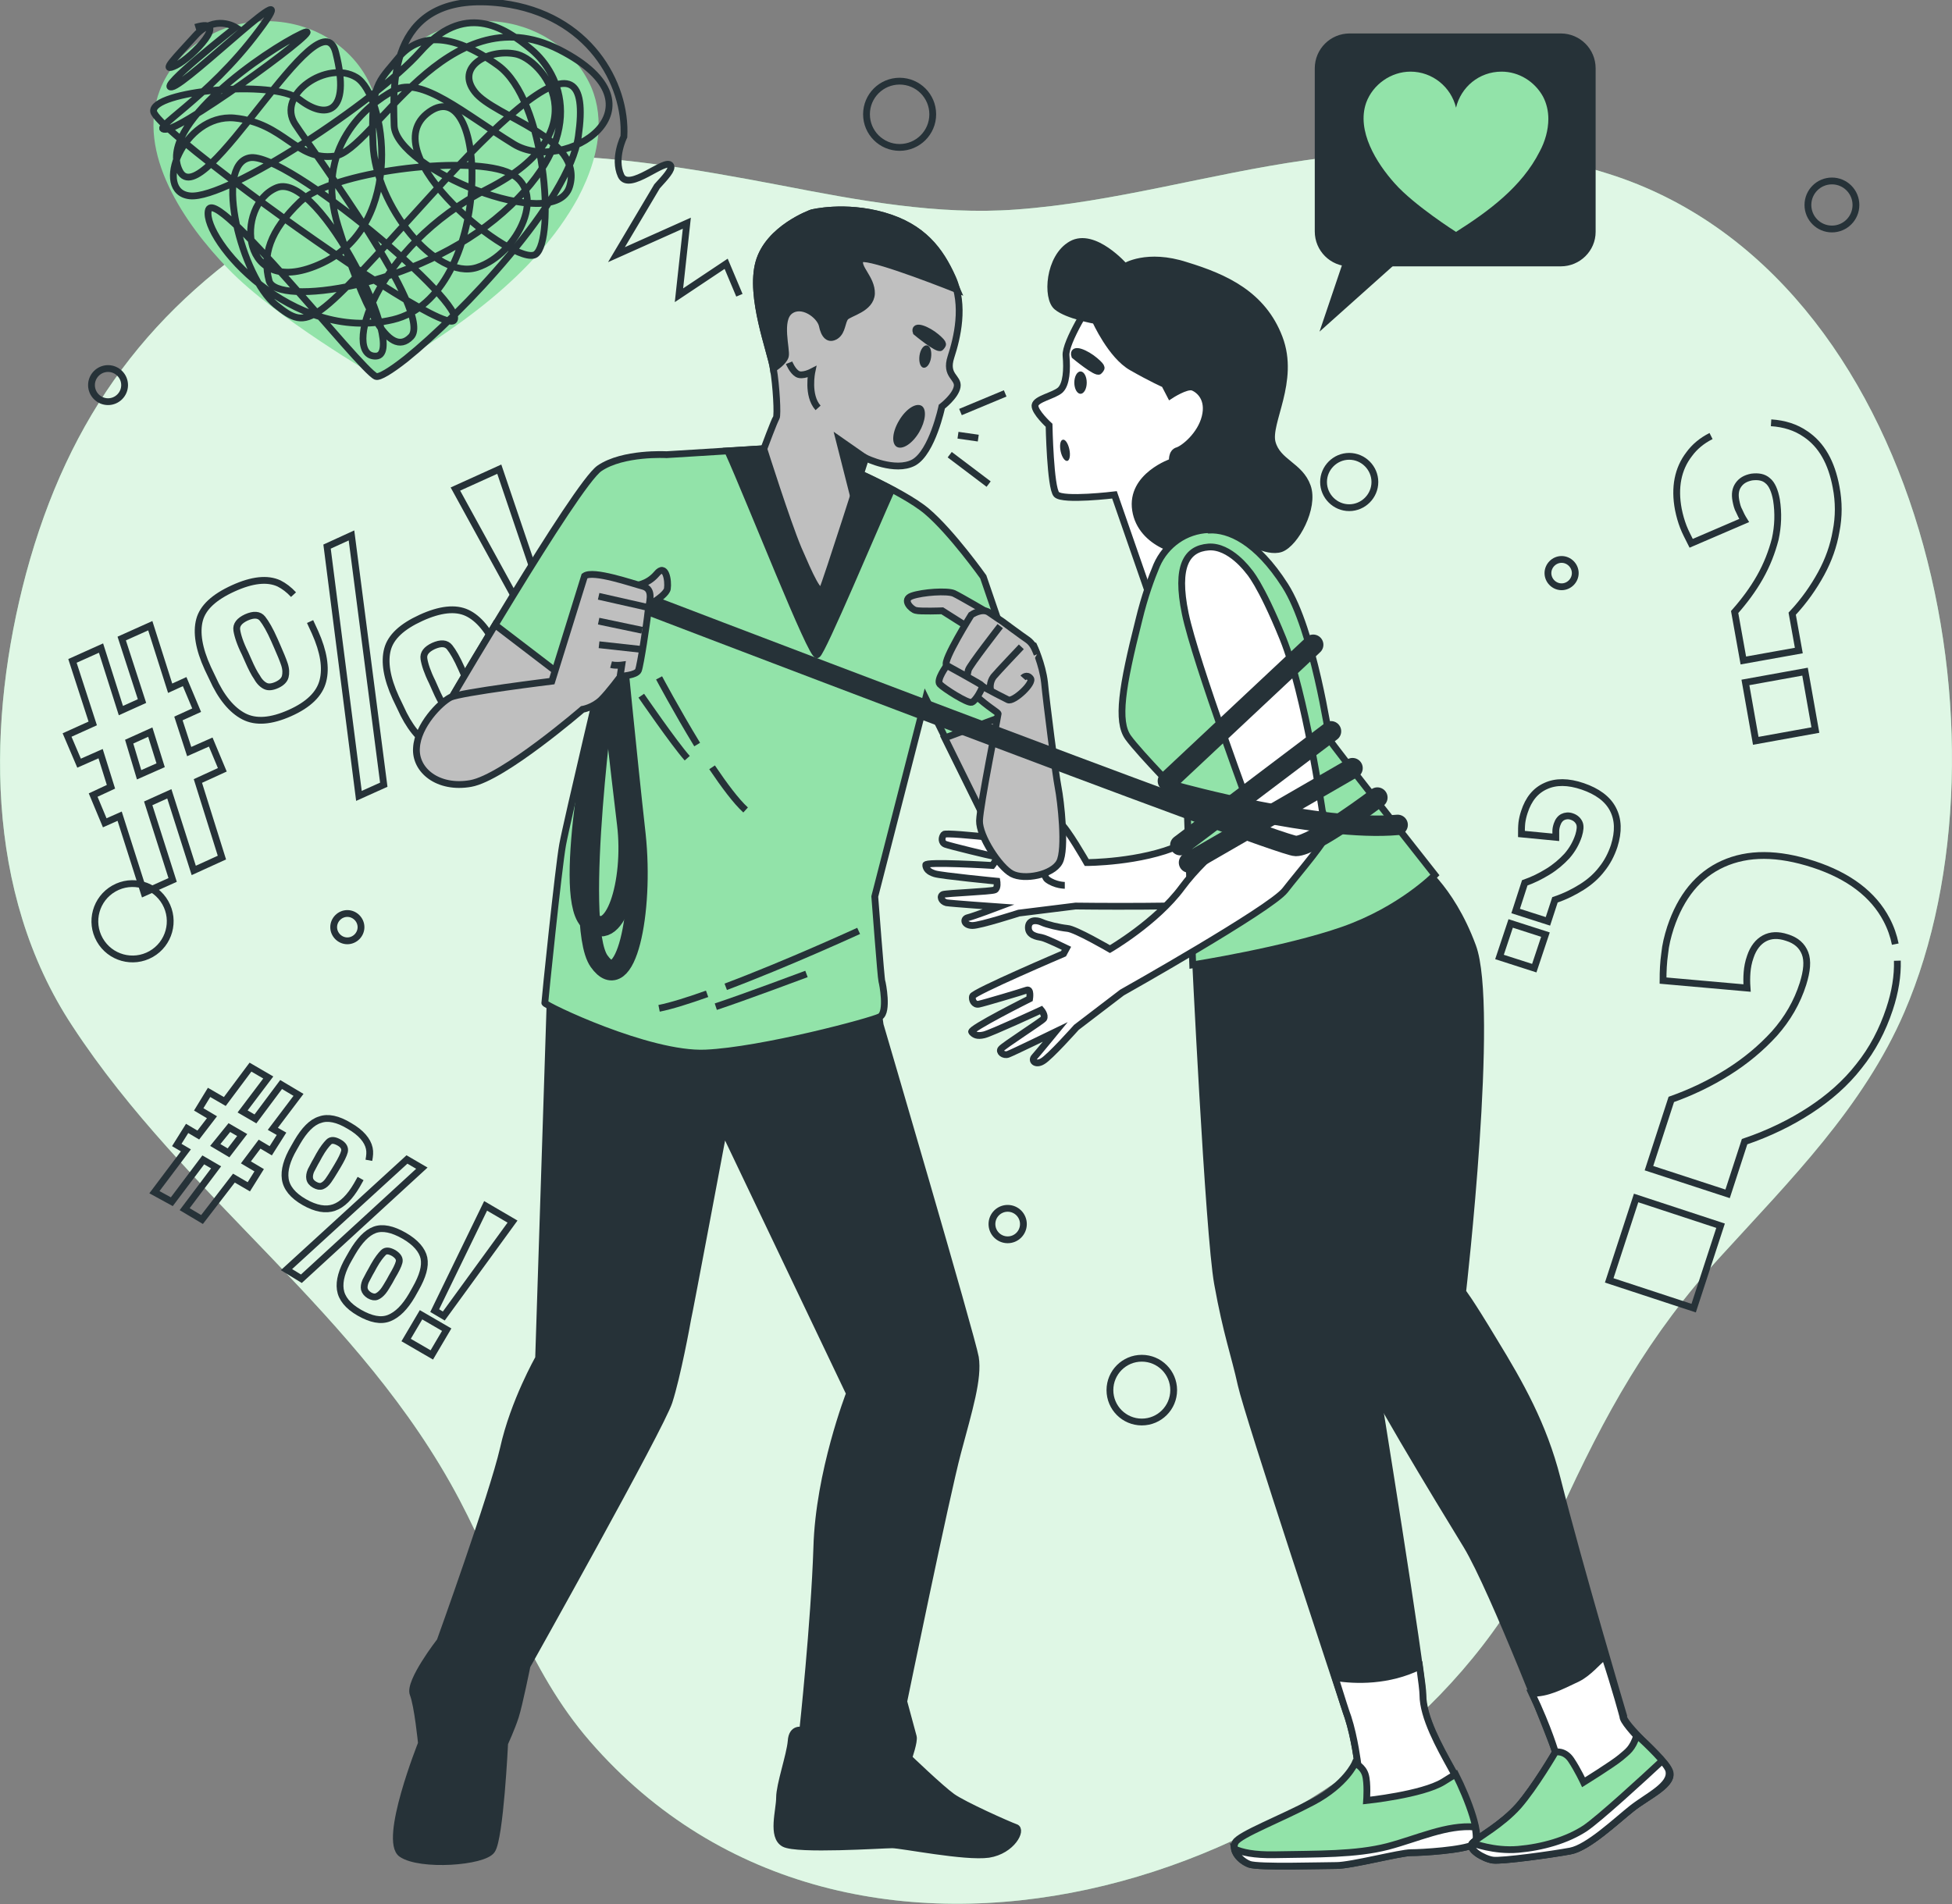
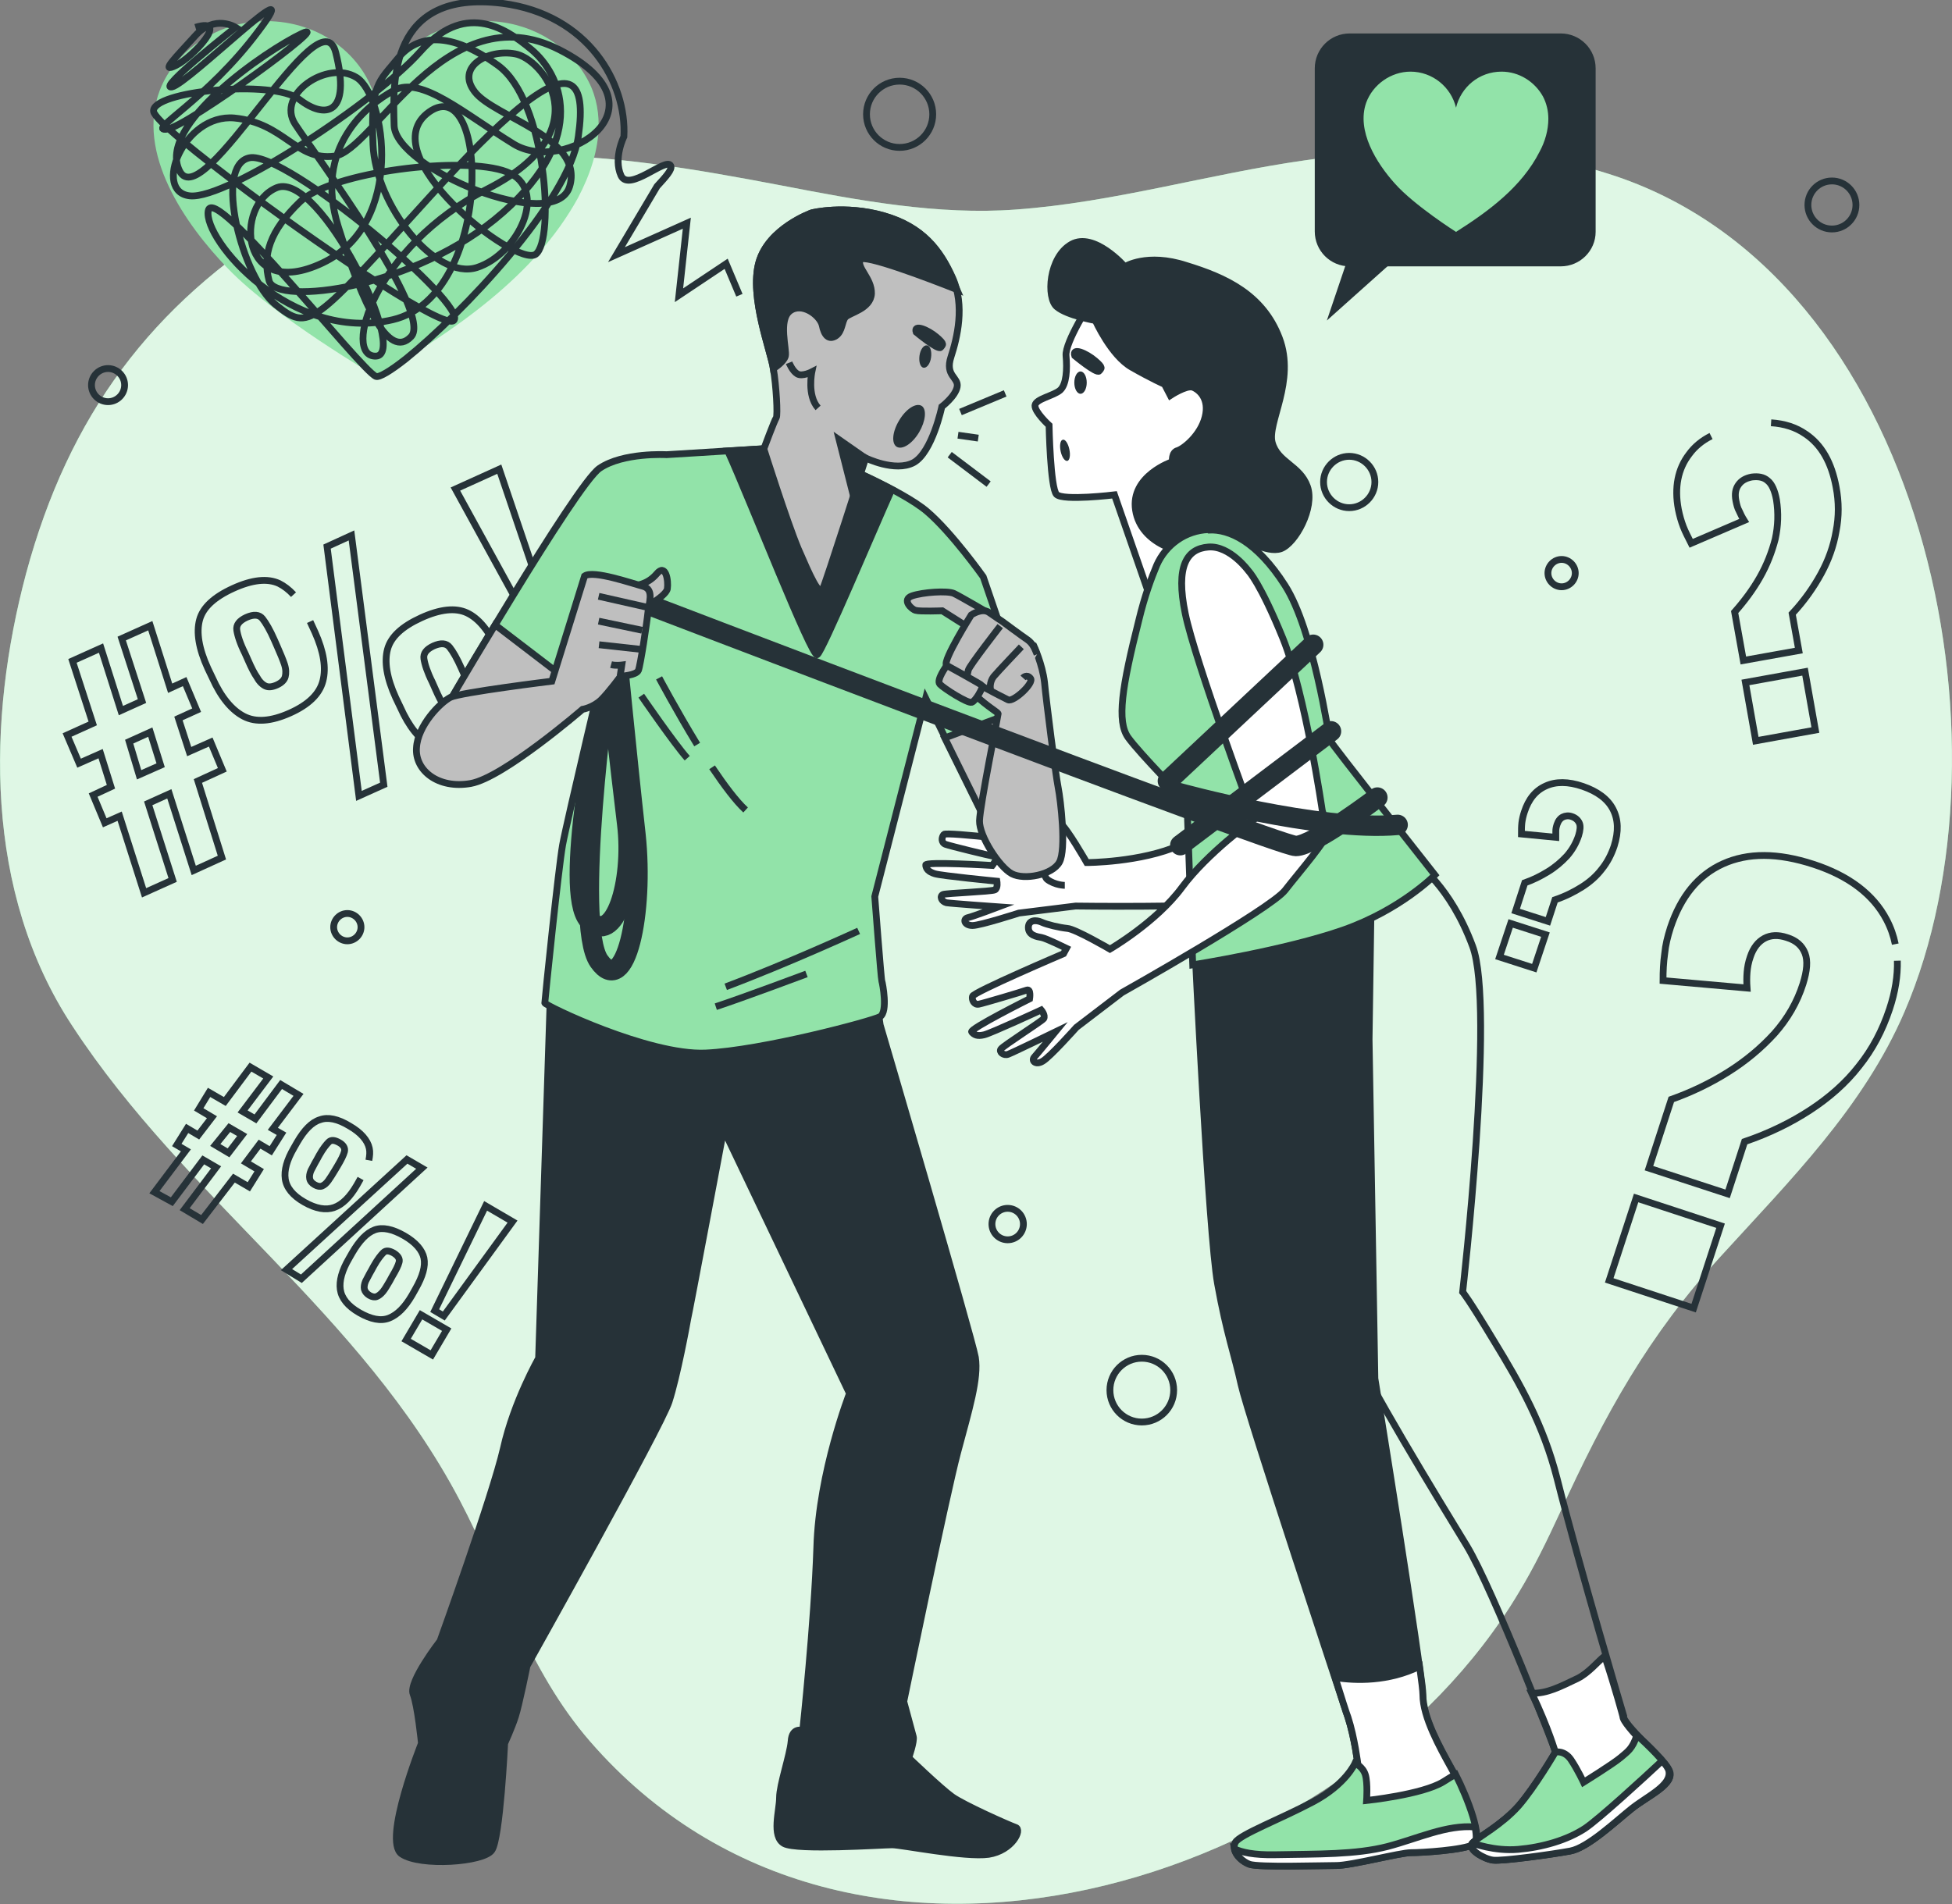
<svg xmlns="http://www.w3.org/2000/svg" width="287" height="280" viewBox="0 0 287 280" fill="none">
  <rect x="0" y="0" width="287" height="280" fill="#808080" stroke="none" />
  <g clip-path="url(#clip0_208_35)">
    <path d="M229.296 222.575C227.47 226.533 225.583 230.431 223.331 234.145C197.827 277.077 125.27 300.461 86.74 256.068C77.548 245.472 73.957 232.684 67.566 220.565C53.018 192.98 27.392 176.477 10.653 150.9C-2.373 131.17 -1.887 105.776 3.835 84.341C10.105 61.079 22.279 44.819 42.305 32.458C64.826 18.634 89.722 22.471 114.922 27.281C126.244 29.474 137.931 31.666 149.374 30.813C163.74 29.778 177.74 25.576 191.922 23.567C206.653 21.435 222.053 20.948 236.54 25.576C283.105 40.313 297.044 109.308 280 148.83C273.974 162.836 263.14 173.615 253.157 184.576C242.383 196.329 235.992 207.899 229.296 222.575Z" fill="#92E3A9" />
    <path opacity="0.7" d="M229.296 222.575C227.47 226.533 225.583 230.431 223.331 234.145C197.827 277.077 125.27 300.461 86.74 256.068C77.548 245.472 73.957 232.684 67.566 220.565C53.018 192.98 27.392 176.477 10.653 150.9C-2.373 131.17 -1.887 105.776 3.835 84.341C10.105 61.079 22.279 44.819 42.305 32.458C64.826 18.634 89.722 22.471 114.922 27.281C126.244 29.474 137.931 31.666 149.374 30.813C163.74 29.778 177.74 25.576 191.922 23.567C206.653 21.435 222.053 20.948 236.54 25.576C283.105 40.313 297.044 109.308 280 148.83C273.974 162.836 263.14 173.615 253.157 184.576C242.383 196.329 235.992 207.899 229.296 222.575Z" fill="white" />
    <path d="M260.4 62.175C262.347 62.297 264.052 62.845 265.452 63.819C267.826 65.402 269.287 68.021 269.956 71.614C270.382 73.806 270.382 75.998 269.956 78.13C269.591 80.261 268.86 82.331 267.765 84.341C266.669 86.35 265.269 88.36 263.504 90.248L264.478 95.668L256.321 97.129L255.043 90.004C256.443 88.421 257.721 86.716 258.756 84.889C259.791 83.062 260.521 81.174 261.008 79.287C261.434 77.338 261.495 75.45 261.191 73.501C260.947 72.162 260.521 71.187 259.913 70.7C259.304 70.152 258.513 70.03 257.539 70.152C256.626 70.335 256.017 70.7 255.591 71.309C255.165 71.918 255.043 72.649 255.226 73.623C255.347 74.232 255.469 74.719 255.713 75.146C255.895 75.572 256.139 76.059 256.443 76.546L248.652 79.896C248.226 79.043 247.8 78.251 247.495 77.46C247.191 76.668 246.947 75.816 246.765 74.902C246.156 71.675 246.704 68.934 248.347 66.803C249.139 65.707 250.234 64.793 251.574 64.124M258.147 108.943L256.626 100.357L265.391 98.773L266.913 107.36L258.147 108.943Z" stroke="#263238" stroke-miterlimit="10" />
    <path d="M222.843 133.971L224.182 129.83C225.399 129.404 226.495 128.856 227.59 128.186C228.686 127.516 229.599 126.724 230.39 125.872C231.182 124.958 231.73 123.984 232.095 122.888C232.338 122.096 232.399 121.487 232.217 121.061C232.034 120.635 231.669 120.269 231.121 120.087C230.634 119.904 230.147 119.965 229.782 120.148C229.417 120.33 229.112 120.696 228.93 121.244C228.808 121.609 228.747 121.914 228.747 122.218C228.747 122.523 228.747 122.827 228.747 123.132L223.695 122.644C223.695 122.096 223.695 121.548 223.756 121C223.817 120.513 223.938 119.965 224.121 119.417C224.73 117.529 225.764 116.25 227.286 115.58C228.747 114.911 230.573 114.911 232.704 115.641C234.834 116.372 236.356 117.468 237.147 118.991C237.938 120.513 237.999 122.279 237.33 124.41C236.904 125.689 236.295 126.846 235.504 127.821C234.712 128.856 233.738 129.708 232.582 130.439C231.425 131.17 230.086 131.84 228.625 132.327L227.59 135.493L222.843 133.971ZM220.469 140.731L222.112 135.798L227.225 137.442L225.582 142.375L220.469 140.731Z" stroke="#263238" stroke-miterlimit="10" />
    <path d="M278.965 141.279C279.026 143.471 278.66 145.846 277.808 148.403C276.774 151.509 275.313 154.31 273.304 156.807C271.356 159.304 268.921 161.435 266.121 163.262C263.321 165.089 260.095 166.672 256.504 167.89L254.008 175.563L242.443 171.787L245.73 161.679C248.652 160.643 251.452 159.304 254.069 157.66C256.687 156.015 258.939 154.128 260.887 151.996C262.834 149.804 264.234 147.368 265.087 144.689C265.695 142.74 265.817 141.279 265.391 140.182C264.965 139.086 264.113 138.295 262.713 137.868C261.434 137.442 260.339 137.503 259.426 137.99C258.513 138.477 257.782 139.391 257.356 140.67C257.052 141.522 256.93 142.253 256.869 142.984C256.808 143.714 256.808 144.445 256.869 145.298L244.513 144.202C244.513 142.801 244.574 141.522 244.756 140.243C244.878 138.964 245.182 137.747 245.608 136.407C247.13 131.84 249.687 128.673 253.339 127.029C256.991 125.385 261.374 125.385 266.608 127.09C271.843 128.795 275.434 131.535 277.382 135.25C277.991 136.407 278.417 137.625 278.66 138.843M236.6 188.29L240.556 176.172L252.974 180.252L249.017 192.37L236.6 188.29Z" stroke="#263238" stroke-miterlimit="10" />
-     <path d="M22.216 140.302C24.878 138.794 25.814 135.413 24.307 132.75C22.8 130.087 19.42 129.15 16.758 130.658C14.096 132.166 13.159 135.547 14.667 138.21C16.174 140.874 19.554 141.81 22.216 140.302Z" stroke="#263238" stroke-miterlimit="10" />
    <path d="M53.078 136.346C53.078 137.442 52.165 138.356 51.069 138.356C49.974 138.356 49.06 137.442 49.06 136.346C49.06 135.25 49.974 134.336 51.069 134.336C52.165 134.336 53.078 135.25 53.078 136.346Z" stroke="#263238" stroke-miterlimit="10" />
    <path d="M18.321 56.633C18.321 57.973 17.225 59.069 15.886 59.069C14.547 59.069 13.451 57.973 13.451 56.633C13.451 55.293 14.547 54.197 15.886 54.197C17.225 54.197 18.321 55.293 18.321 56.633Z" stroke="#263238" stroke-miterlimit="10" />
    <path d="M231.609 84.28C231.609 85.376 230.696 86.29 229.601 86.29C228.505 86.29 227.592 85.376 227.592 84.28C227.592 83.184 228.505 82.27 229.601 82.27C230.696 82.27 231.609 83.184 231.609 84.28Z" stroke="#263238" stroke-miterlimit="10" />
    <path d="M167.878 209.117C170.467 209.117 172.565 207.017 172.565 204.428C172.565 201.838 170.467 199.739 167.878 199.739C165.29 199.739 163.191 201.838 163.191 204.428C163.191 207.017 165.29 209.117 167.878 209.117Z" stroke="#263238" stroke-miterlimit="10" />
    <path d="M150.47 180.008C150.47 181.287 149.435 182.322 148.157 182.322C146.879 182.322 145.844 181.287 145.844 180.008C145.844 178.73 146.879 177.694 148.157 177.694C149.435 177.694 150.47 178.73 150.47 180.008Z" stroke="#263238" stroke-miterlimit="10" />
    <path d="M202.147 70.883C202.147 72.953 200.443 74.659 198.374 74.659C196.304 74.659 194.6 72.953 194.6 70.883C194.6 68.812 196.304 67.107 198.374 67.107C200.443 67.107 202.147 68.812 202.147 70.883Z" stroke="#263238" stroke-miterlimit="10" />
    <path d="M269.347 33.675C271.297 33.675 272.877 32.094 272.877 30.143C272.877 28.193 271.297 26.611 269.347 26.611C267.397 26.611 265.816 28.193 265.816 30.143C265.816 32.094 267.397 33.675 269.347 33.675Z" stroke="#263238" stroke-miterlimit="10" />
    <path d="M132.27 21.679C134.959 21.679 137.14 19.498 137.14 16.807C137.14 14.117 134.959 11.935 132.27 11.935C129.581 11.935 127.4 14.117 127.4 16.807C127.4 19.498 129.581 21.679 132.27 21.679Z" stroke="#263238" stroke-miterlimit="10" />
    <path d="M21.183 131.292L17.592 120.026L15.4 121L13.696 116.92L16.314 115.702L14.792 110.831L11.627 112.231L9.861 108.09L13.635 106.385L10.653 97.19L14.853 95.302L17.774 104.497L20.879 103.097L17.896 93.901L22.096 92.014L25.018 101.209L27.148 100.235L28.913 104.436L26.235 105.654L27.818 110.526L30.983 109.125L32.687 113.205L29.096 114.85L32.627 126.115L28.487 128.003L24.896 116.737L21.792 118.138L25.383 129.404L21.183 131.292ZM20.453 113.936L23.618 112.536L22.096 107.664L18.992 109.065L20.453 113.936Z" stroke="#263238" stroke-miterlimit="10" />
    <path d="M45.591 91.405L46.321 92.988C47.6 95.85 47.965 98.225 47.478 100.113C46.991 102.061 45.347 103.645 42.608 104.863C39.869 106.081 37.617 106.263 35.852 105.35C34.087 104.436 32.504 102.549 31.226 99.686L30.556 98.286C29.217 95.363 28.852 92.988 29.339 91.161C29.826 89.334 31.469 87.812 34.269 86.533C37.069 85.254 39.321 85.011 41.026 85.802C41.756 86.168 42.487 86.716 43.156 87.446M40.721 100.722C41.391 100.417 41.817 99.991 41.939 99.504C42.06 99.017 42.06 98.408 41.817 97.677C41.574 96.946 41.208 96.094 40.782 95.119L40.356 94.145C39.687 92.623 39.078 91.587 38.591 90.978C38.104 90.369 37.313 90.308 36.217 90.796C35.182 91.283 34.695 91.892 34.817 92.683C34.939 93.475 35.304 94.632 36.034 96.094L36.521 97.19C36.947 98.164 37.373 99.017 37.8 99.626C38.165 100.295 38.652 100.722 39.078 100.904C39.504 101.087 40.052 101.026 40.721 100.722ZM52.773 117.042L48.087 80.382L51.678 78.738L56.426 115.398L52.773 117.042ZM70.182 109.186C67.443 110.404 65.191 110.587 63.426 109.673C61.66 108.76 60.139 106.872 58.861 104.01L58.191 102.61C56.852 99.686 56.487 97.312 56.974 95.485C57.461 93.658 59.104 92.135 61.904 90.857C64.704 89.578 66.956 89.334 68.66 90.126C70.365 90.918 71.887 92.744 73.226 95.667L73.956 97.19C75.234 100.052 75.66 102.427 75.174 104.376C74.565 106.324 72.921 107.907 70.182 109.186ZM68.295 105.045C68.965 104.741 69.391 104.315 69.513 103.827C69.634 103.34 69.634 102.731 69.391 102.001C69.147 101.27 68.843 100.417 68.356 99.443L67.869 98.347C67.2 96.824 66.591 95.789 66.104 95.18C65.617 94.571 64.826 94.51 63.73 94.998C62.695 95.485 62.208 96.094 62.33 96.885C62.452 97.677 62.817 98.834 63.547 100.295L64.034 101.392C64.46 102.366 64.887 103.218 65.313 103.827C65.678 104.497 66.165 104.924 66.591 105.106C67.078 105.411 67.626 105.35 68.295 105.045Z" stroke="#263238" stroke-miterlimit="10" />
    <path d="M81.383 104.071L78.644 98.043L84.731 95.241L87.47 101.27L81.383 104.071ZM79.618 94.998L66.957 71.918L73.409 68.995L81.87 93.963L79.618 94.998Z" stroke="#263238" stroke-miterlimit="10" />
    <path d="M22.705 175.32L27.331 169.169L25.992 168.378L27.514 165.942L29.157 166.916L31.166 164.298L29.218 163.141L30.74 160.644L33.053 161.984L36.827 156.929L39.444 158.452L35.67 163.445L37.557 164.541L41.331 159.487L43.888 161.009L40.114 166.003L41.392 166.733L39.809 169.23L38.166 168.256L36.157 170.935L38.105 172.092L36.583 174.528L34.392 173.249L29.705 179.339L27.149 177.817L31.775 171.666L29.888 170.57L25.262 176.72L22.705 175.32ZM31.653 168.378L33.601 169.535L35.609 166.916L33.722 165.82L31.653 168.378Z" stroke="#263238" stroke-miterlimit="10" />
    <path d="M53.018 173.31L52.47 174.285C51.435 176.051 50.34 177.147 49.122 177.573C47.905 177.999 46.444 177.756 44.739 176.781C43.035 175.807 42.122 174.65 41.94 173.371C41.757 172.092 42.183 170.57 43.218 168.804L43.705 167.951C44.739 166.185 45.835 165.028 47.053 164.663C48.209 164.237 49.67 164.541 51.374 165.576C53.079 166.551 54.053 167.708 54.296 168.865C54.418 169.413 54.357 169.961 54.235 170.631M46.261 174.224C46.687 174.467 47.053 174.528 47.357 174.406C47.661 174.285 47.966 174.041 48.27 173.615C48.574 173.189 48.879 172.701 49.244 172.092L49.609 171.483C50.157 170.57 50.522 169.839 50.644 169.352C50.766 168.865 50.522 168.378 49.853 168.012C49.183 167.647 48.696 167.586 48.331 167.951C47.966 168.317 47.479 168.926 46.931 169.9L46.566 170.57C46.2 171.179 45.957 171.727 45.713 172.153C45.531 172.58 45.47 173.006 45.531 173.31C45.592 173.676 45.835 173.98 46.261 174.224ZM42.122 186.707L59.835 170.509L62.026 171.788L44.313 188.047L42.122 186.707ZM52.835 193.041C51.131 192.066 50.218 190.909 50.035 189.63C49.853 188.352 50.279 186.829 51.313 185.063L51.8 184.211C52.835 182.445 53.931 181.288 55.087 180.861C56.244 180.435 57.705 180.74 59.409 181.714C61.113 182.688 62.087 183.845 62.331 185.002C62.574 186.22 62.148 187.682 61.113 189.509L60.566 190.483C59.531 192.249 58.435 193.345 57.218 193.832C56 194.319 54.539 194.015 52.835 193.041ZM54.296 190.483C54.722 190.727 55.087 190.787 55.392 190.666C55.696 190.544 56 190.3 56.305 189.935C56.609 189.57 56.913 189.021 57.279 188.413L57.644 187.743C58.192 186.829 58.557 186.098 58.679 185.611C58.8 185.124 58.557 184.698 57.887 184.272C57.218 183.906 56.731 183.845 56.366 184.211C56 184.576 55.513 185.185 54.966 186.159L54.6 186.829C54.235 187.438 53.992 187.986 53.748 188.413C53.566 188.839 53.505 189.265 53.566 189.57C53.687 189.996 53.931 190.239 54.296 190.483Z" stroke="#263238" stroke-miterlimit="10" />
    <path d="M59.713 197.06L61.904 193.345L65.678 195.538L63.487 199.252L59.713 197.06ZM63.913 192.736L71.4 177.33L75.356 179.644L65.252 193.528L63.913 192.736Z" stroke="#263238" stroke-miterlimit="10" />
    <path d="M183.4 121.549C180.479 122.036 176.644 122.949 173.479 124.289C167.696 126.847 159.783 126.847 159.783 126.847C159.783 126.847 156.861 121.731 155.887 121.061C154.974 120.392 153.635 119.113 153.087 118.382C152.539 117.651 151.565 117.103 151.018 118.078C150.47 119.052 151.444 119.904 151.931 120.331C152.479 120.757 154.305 123.558 154.305 123.558L153.513 124.045C153.513 124.045 139.148 122.279 138.783 122.706C138.418 123.132 138.357 123.924 139.026 124.167C139.696 124.411 145.418 125.811 146.148 125.933C146.879 126.055 145.905 127.273 145.905 127.273C145.905 127.273 135.983 126.664 136.105 127.212C136.165 127.76 136.47 128.186 137.444 128.491C138.418 128.795 146.574 129.587 146.574 129.587C146.574 129.587 146.757 130.622 146.27 130.866C145.722 131.109 139.148 131.353 138.661 131.536C138.113 131.779 138.418 132.571 139.148 132.754C139.879 132.875 146.818 133.362 146.818 133.362C146.818 133.362 143.105 134.763 142.313 134.946C141.522 135.128 141.765 136.103 142.983 136.103C144.139 136.103 149.8 134.276 149.8 134.276L158.139 133.241C158.139 133.241 175.913 133.484 183.461 132.754V121.549H183.4Z" fill="white" stroke="#263238" stroke-miterlimit="10" />
    <path d="M153.574 124.045C153.574 124.045 152.904 128.491 154 129.343C155.156 130.196 156.556 130.196 156.556 130.196" stroke="#263238" stroke-miterlimit="10" />
    <path d="M81.139 139.331L79.191 199.739C79.191 199.739 75.539 206.134 74.017 213.015C72.434 219.896 64.704 241.331 64.704 241.331C64.704 241.331 60.017 247.36 60.747 249.126C61.417 250.831 61.965 256.373 61.965 256.373C61.965 256.373 56.243 270.683 59.043 272.632C61.782 274.52 71.156 273.85 72.313 272.084C73.53 270.379 74.2 256.373 74.2 256.373C74.2 256.373 75.234 254.12 75.782 252.415C76.33 250.709 77.487 244.985 77.487 244.985C77.487 244.985 97.147 209.909 98.365 206.134C99.582 202.358 100.982 194.746 101.104 194.015C101.287 193.345 106.4 166.125 106.4 166.125L124.904 204.916C124.904 204.916 120.4 216.486 120.095 227.569C119.73 238.652 118.026 254.485 118.026 254.485C118.026 254.485 116.443 253.937 116.321 256.068C116.139 258.139 114.617 262.462 114.617 264.35C114.617 266.238 113.4 270.074 115.286 271.11C117.173 272.145 129.773 271.292 131.173 271.292C132.573 271.292 141.887 273.18 145.356 272.693C148.826 272.145 150.347 269.039 149.313 268.735C148.278 268.369 141.704 265.446 140 264.228C138.295 263.01 133.608 258.504 133.608 258.504C133.608 258.504 134.46 256.068 134.278 255.398C134.095 254.729 132.878 250.222 132.878 250.222C132.878 250.222 139.087 220.018 140.791 213.624C142.495 207.23 143.895 202.723 143.408 199.618C142.86 196.512 129.408 150.718 129.408 150.718L128.008 140.853L82.234 135.494L81.139 139.331Z" fill="#263238" stroke="#263238" stroke-miterlimit="10" />
    <path d="M113.765 65.89L98 66.864C98 66.864 91.609 66.499 88.139 68.874C84.669 71.249 65.252 104.62 65.252 104.62L76.756 108.152L89.356 95.485C89.356 95.485 83.33 120.879 82.722 124.228C82.113 127.577 80.104 147.125 80.104 147.49C80.104 147.856 95.382 155.224 103.722 154.859C112 154.493 128.191 150.17 129.408 149.5C130.565 148.769 129.774 144.628 129.652 144.263C129.53 143.897 128.617 131.84 128.617 131.84L136.104 102.671L145.843 122.462L155.704 117.347L144.565 84.828C144.565 84.828 139.939 78.312 136.287 75.207C132.635 72.101 122.652 67.96 122.652 67.96L113.765 65.89Z" fill="#92E3A9" stroke="#263238" stroke-miterlimit="10" />
-     <path d="M103.965 146.15C101.226 147.125 98.73 147.916 96.904 148.282" stroke="#263238" stroke-miterlimit="10" />
    <path d="M126.244 136.895C126.244 136.895 115.775 141.705 106.705 145.115" stroke="#263238" stroke-miterlimit="10" />
    <path d="M118.575 143.228C118.575 143.228 109.14 146.76 105.244 148.038" stroke="#263238" stroke-miterlimit="10" />
    <path d="M104.695 112.84C106.461 115.459 108.226 117.834 109.626 119.113" stroke="#263238" stroke-miterlimit="10" />
    <path d="M96.904 99.687C96.904 99.687 99.461 104.498 102.504 109.491" stroke="#263238" stroke-miterlimit="10" />
    <path d="M94.287 102.306C94.287 102.306 99.096 109.309 101.044 111.501" stroke="#263238" stroke-miterlimit="10" />
    <path d="M122.469 67.899L113.825 65.89L107.008 66.316C110.356 73.745 119.364 96.764 120.156 96.277C120.947 95.79 128.434 77.947 131.112 71.979C126.973 69.787 122.469 67.899 122.469 67.899Z" fill="#263238" stroke="#263238" stroke-miterlimit="10" />
    <path d="M76.756 108.09L84.182 100.6L72.8 91.892C68.6 98.773 65.252 104.558 65.252 104.558L76.756 108.09Z" fill="#BFBFBF" stroke="#263238" stroke-miterlimit="10" />
    <path d="M138.904 108.517L145.722 122.34L155.522 117.225L151.017 104.011L138.904 108.517Z" fill="#BFBFBF" stroke="#263238" stroke-miterlimit="10" />
    <path d="M151.992 94.937C151.992 94.937 153.27 97.678 153.574 100.357C153.818 103.037 155.218 113.998 155.583 115.825C155.948 117.652 156.8 124.898 155.766 126.786C154.731 128.674 150.592 129.465 148.766 128.491C146.939 127.517 143.957 122.95 144.018 120.696C144.079 118.443 146.757 105.229 146.757 104.985C146.757 104.742 145.296 104.011 143.409 102.245C141.522 100.418 140.67 97.921 140.67 97.921L144.566 92.136L151.992 94.937Z" fill="#BFBFBF" stroke="#263238" stroke-miterlimit="10" />
    <path d="M145.417 90.188C145.417 90.188 141.157 87.691 140.244 87.264C139.27 86.838 135.678 87.082 134.096 87.63C132.513 88.178 134.035 89.639 134.644 89.761C135.252 89.944 138.539 89.822 138.539 89.822L142.191 92.136L145.357 91.101L145.417 90.188Z" fill="#BFBFBF" stroke="#263238" stroke-miterlimit="10" />
    <path d="M150.41 99.687C150.41 99.687 150.958 99.078 151.505 99.748C152.114 100.418 149.01 103.28 148.218 102.915C147.427 102.549 139.697 98.53 139.149 97.799C138.601 97.13 142.801 90.431 142.801 90.431C142.801 90.431 144.384 89.335 145.418 90.066C146.453 90.796 147.305 91.344 147.305 91.344C147.305 91.344 150.349 93.598 151.079 94.085C151.871 94.633 152.175 95.485 152.479 96.216" fill="#BFBFBF" />
    <path d="M150.41 99.687C150.41 99.687 150.958 99.078 151.505 99.748C152.114 100.418 149.01 103.28 148.218 102.915C147.427 102.549 139.697 98.53 139.149 97.799C138.601 97.13 142.801 90.431 142.801 90.431C142.801 90.431 144.384 89.335 145.418 90.066C146.453 90.796 147.305 91.344 147.305 91.344C147.305 91.344 150.349 93.598 151.079 94.085C151.871 94.633 152.175 95.485 152.479 96.216" stroke="#263238" stroke-miterlimit="10" />
    <path d="M150.165 95.12C150.165 95.12 146.695 98.774 146.087 99.505C145.478 100.296 145.539 101.332 145.721 101.575" stroke="#263238" stroke-miterlimit="10" />
    <path d="M147.061 92.075C147.061 92.075 142.557 97.86 142.374 98.53C142.192 99.2 142.131 99.992 142.131 99.992" stroke="#263238" stroke-miterlimit="10" />
    <path d="M139.209 97.86C139.209 97.86 137.626 99.992 138.174 100.601C138.722 101.21 142.252 103.463 142.861 103.28C143.47 103.097 144.504 101.149 144.443 100.844C144.322 100.662 139.209 97.86 139.209 97.86Z" fill="#BFBFBF" stroke="#263238" stroke-miterlimit="10" />
    <path d="M119.365 31.301C119.365 31.301 112.974 33.554 111.574 38.608C110.174 43.663 113.339 51.701 113.704 54.198C114.13 56.694 114.374 61.079 114.13 61.444C113.887 61.749 112.304 66.011 112.304 66.011C112.304 66.011 115.652 76.608 117.357 80.688C119.122 84.767 120.4 87.63 120.948 86.655C121.435 85.681 127.278 67.351 127.278 67.351C127.278 67.351 131.6 69.483 134.339 68.021C137.078 66.499 138.478 59.8 138.478 59.8C138.478 59.8 140.487 58.278 140.73 56.877C140.974 55.477 138.904 55.294 139.817 52.493C140.73 49.691 141.887 44.941 140.061 40.861C138.235 36.781 135.678 33.371 129.957 31.727C124.174 30.083 119.365 31.301 119.365 31.301Z" fill="#BFBFBF" stroke="#263238" stroke-miterlimit="10" />
    <path d="M147.791 57.852L141.217 60.592" stroke="#263238" stroke-miterlimit="10" />
    <path d="M140.852 64.002L143.834 64.428" stroke="#263238" stroke-miterlimit="10" />
    <path d="M139.635 66.864L145.357 71.188" stroke="#263238" stroke-miterlimit="10" />
    <path d="M140 40.861C138.174 36.781 135.617 33.371 129.896 31.727C124.174 30.083 119.365 31.301 119.365 31.301C119.365 31.301 112.974 33.554 111.574 38.608C110.174 43.663 113.339 51.701 113.704 54.198C113.704 54.198 115.226 53.284 115.47 52.371C115.713 51.457 114.374 47.073 116.139 45.733C117.904 44.393 120.522 46.342 120.887 47.804C121.191 49.326 121.861 50.057 122.896 49.387C123.87 48.717 123.748 47.316 124.296 46.647C124.904 45.977 128.009 45.429 128.13 43.175C128.191 40.922 125.878 39.339 126.487 38.182C126.913 37.269 136.53 40.922 140.67 42.567C140.426 42.019 140.244 41.41 140 40.861Z" fill="#263238" stroke="#263238" stroke-miterlimit="10" />
    <path d="M116.018 53.345C116.018 53.345 116.505 54.563 117.235 54.989C117.965 55.416 119.365 54.685 119.365 54.685C119.365 54.685 118.635 58.156 120.278 59.983" stroke="#263238" stroke-miterlimit="10" />
    <path d="M136.896 52.553C136.774 53.467 136.287 54.137 135.8 54.076C135.313 54.015 135.069 53.223 135.191 52.31C135.313 51.397 135.8 50.727 136.287 50.788C136.774 50.848 137.017 51.64 136.896 52.553Z" fill="#263238" />
    <path d="M134.704 48.839C134.704 48.839 137.93 51.518 138.295 51.092C138.6 50.666 138.965 50.666 137.686 49.57C136.408 48.474 134.278 47.621 134.704 48.839Z" fill="#263238" stroke="#263238" stroke-miterlimit="10" />
    <path d="M135.131 63.576C134.157 65.22 132.697 66.194 131.844 65.707C131.053 65.22 131.175 63.515 132.21 61.81C133.184 60.166 134.644 59.191 135.497 59.678C136.288 60.166 136.105 61.932 135.131 63.576Z" fill="#263238" />
    <path d="M127.218 67.351L123.383 64.672L125.392 72.588L127.218 67.351Z" fill="#263238" stroke="#263238" stroke-miterlimit="10" />
    <path d="M175.67 139.026C175.67 139.026 177.679 181.349 179.018 188.778C180.357 196.207 181.513 199.191 182.487 203.637C183.461 208.082 197.218 249.613 198.192 252.536C199.166 255.52 199.653 259.478 199.653 259.478C199.653 259.478 198.313 262.462 193.687 264.898C189.061 267.395 183.279 269.526 182.609 270.683C181.939 271.84 183.279 273.302 184.618 273.85C185.957 274.337 194.844 274.033 196.974 274.033C199.105 274.033 206.044 272.206 207.566 272.206C209.026 272.206 214.992 271.901 216.453 271.049C217.913 270.196 214.992 262.949 213.287 259.966C211.644 256.982 209.148 252.536 209.148 249.248C209.148 245.959 202.148 202.723 202.148 202.723L201.296 152.849L201.6 132.023L175.67 139.026Z" fill="#263238" stroke="#263238" stroke-miterlimit="10" />
    <path d="M216.512 271.049C217.973 270.196 215.051 262.949 213.347 259.965C211.703 256.982 209.208 252.536 209.208 249.248C209.208 248.7 209.025 247.177 208.721 245.046C204.156 247.299 199.286 247.177 196.303 246.69C197.277 249.796 197.947 251.927 198.19 252.536C199.164 255.52 199.651 259.478 199.651 259.478C199.651 259.478 198.312 262.462 193.686 264.898C189.06 267.395 183.277 269.526 182.608 270.683C181.938 271.84 183.277 273.302 184.616 273.85C185.956 274.337 194.843 274.032 196.973 274.032C199.103 274.032 206.043 272.206 207.564 272.206C209.086 272.206 215.051 271.901 216.512 271.049Z" fill="white" stroke="#263238" stroke-miterlimit="10" />
    <path d="M212.191 262.036C209.087 263.924 200.93 264.776 200.93 264.776C200.93 264.776 201.113 262.218 200.748 261.001C200.383 259.783 199.226 259.295 199.226 259.295C199.226 259.295 197.887 262.401 193.078 264.959C188.27 267.516 182.304 269.77 181.635 270.927C180.965 272.144 182.304 273.667 183.704 274.154C185.043 274.641 194.296 274.337 196.487 274.337C198.678 274.337 205.861 272.449 207.443 272.449C209.026 272.449 215.113 272.084 216.696 271.231C218.096 270.439 215.783 264.411 214.017 260.94C213.53 261.183 212.983 261.549 212.191 262.036Z" fill="#92E3A9" stroke="#263238" stroke-miterlimit="10" />
    <path d="M216.879 268.673C212.74 268.308 208.418 270.379 204.035 271.536C199.288 272.754 193.809 272.632 187.418 272.754C184.375 272.814 182.548 272.388 181.514 271.901C181.696 272.814 182.731 273.789 183.705 274.154C185.044 274.641 194.296 274.337 196.488 274.337C198.679 274.337 205.861 272.449 207.444 272.449C209.027 272.449 215.114 272.084 216.696 271.231C217.122 270.988 217.122 270.013 216.879 268.673Z" fill="white" stroke="#263238" stroke-miterlimit="10" />
-     <path d="M188.087 149.926C188.087 149.926 197.156 193.163 198.8 197.791C200.443 202.419 211.643 220.749 215.661 227.325C219.617 233.902 228.748 257.652 228.748 257.652C228.748 257.652 225.765 262.767 223.33 265.568C220.835 268.369 217.365 270.196 216.574 270.988C215.722 271.84 218.217 273.302 219.556 273.484C220.895 273.667 228.322 272.632 230.939 272.145C233.556 271.658 237.695 267.699 240.008 265.872C242.322 264.046 246.4 262.28 245.426 260.331C244.756 258.869 238.426 253.389 238.73 252.354C238.73 252.354 232.217 230.431 228.93 217.399C226.922 209.544 223.513 203.515 219.678 197.243C215.904 190.97 215.052 189.996 215.052 189.996C215.052 189.996 219.861 148.039 216.513 139.148C213.226 130.257 208.235 126.908 208.235 126.908L184.617 138.6" fill="#263238" />
    <path d="M188.087 149.926C188.087 149.926 197.156 193.163 198.8 197.791C200.443 202.419 211.643 220.749 215.661 227.325C219.617 233.902 228.748 257.652 228.748 257.652C228.748 257.652 225.765 262.767 223.33 265.568C220.835 268.369 217.365 270.196 216.574 270.988C215.722 271.84 218.217 273.302 219.556 273.485C220.895 273.667 228.322 272.632 230.939 272.145C233.556 271.658 237.695 267.699 240.008 265.872C242.322 264.046 246.4 262.28 245.426 260.331C244.756 258.869 238.426 253.389 238.73 252.354C238.73 252.354 232.217 230.431 228.93 217.399C226.922 209.544 223.513 203.515 219.678 197.243C215.904 190.97 215.052 189.996 215.052 189.996C215.052 189.996 219.861 148.039 216.513 139.148C213.226 130.257 208.235 126.908 208.235 126.908L184.617 138.6" stroke="#263238" stroke-miterlimit="10" />
    <path d="M238.609 252.414C238.609 252.414 237.513 248.273 235.931 243.523C234.896 244.376 233.557 246.02 231.974 246.812C229.418 248.03 227.47 249.065 225.218 249.004C227.713 254.241 228.687 257.712 228.687 257.712C228.687 257.712 225.705 262.827 223.27 265.629C220.774 268.43 217.305 270.257 216.513 271.048C215.661 271.901 218.157 273.363 219.496 273.545C220.835 273.728 228.261 272.693 230.878 272.205C233.496 271.718 237.635 267.76 239.948 265.933C242.261 264.106 246.4 262.34 245.365 260.392C244.818 259.356 238.548 253.693 238.609 252.414Z" fill="white" stroke="#263238" stroke-miterlimit="10" />
    <path d="M240.678 255.155C240.009 257.225 239.278 257.591 238.305 258.443C237.148 259.418 232.826 262.097 232.826 262.097C232.826 262.097 231.974 260.27 231 258.809C230.026 257.347 228.687 257.652 228.687 257.652C228.687 257.652 225.705 262.767 223.27 265.568C220.774 268.369 217.305 270.196 216.513 270.988C215.661 271.84 218.157 273.302 219.496 273.484C220.835 273.667 228.261 272.632 230.878 272.145C233.496 271.658 237.635 267.699 239.948 265.872C242.261 264.046 245.852 262.462 245.365 260.331C245.122 259.357 242.139 256.494 240.678 255.155Z" fill="#92E3A9" stroke="#263238" stroke-miterlimit="10" />
    <path d="M219.496 273.545C220.835 273.728 228.261 272.693 230.878 272.206C233.496 271.718 237.635 267.76 239.948 265.933C242.261 264.106 245.852 262.523 245.365 260.392C245.305 260.087 244.939 259.539 244.392 258.93C241.652 261.488 235.139 267.456 233.07 268.856C230.392 270.622 226.739 271.657 223.209 271.962C219.678 272.266 216.513 271.048 216.513 271.048C215.661 271.901 218.157 273.363 219.496 273.545Z" fill="white" stroke="#263238" stroke-miterlimit="10" />
    <path d="M160.512 44.211C160.512 44.211 156.556 50.3 156.738 52.31C156.921 54.32 156.799 56.512 155.886 57.364C154.912 58.217 152.295 58.643 152.173 59.618C152.112 60.592 154.243 62.541 154.243 62.541C154.243 62.541 154.425 71.736 155.338 72.71C156.312 73.685 163.86 72.771 163.86 72.771L168.791 86.96L177.799 77.826L175.364 67.656C175.364 67.656 180.356 64.794 180.173 60.166C179.991 55.538 168.121 47.682 165.991 46.464C163.86 45.307 160.512 44.211 160.512 44.211Z" fill="white" stroke="#263238" stroke-miterlimit="10" />
    <path d="M165.381 39.217C165.381 39.217 160.877 34.041 157.529 35.929C154.181 37.817 153.816 43.845 155.398 45.124C156.92 46.403 161.059 47.134 161.059 47.134C161.059 47.134 163.372 52.31 166.416 54.015C169.398 55.72 171.225 56.512 171.225 56.512L172.077 58.156C172.077 58.156 174.39 56.634 175.364 56.938C176.338 57.303 177.859 58.643 177.19 61.323C176.52 64.002 174.085 65.951 173.172 66.255C172.198 66.499 172.381 67.899 172.381 67.899C172.381 67.899 166.172 69.97 166.964 75.024C167.755 80.079 174.025 81.662 175.851 80.992C177.677 80.322 180.598 78.252 181.694 78.678C182.79 79.104 186.198 81.418 188.329 80.688C190.459 79.896 193.32 74.659 192.225 71.553C191.129 68.447 187.842 68.021 187.051 65.098C186.259 62.175 190.52 56.086 188.085 49.691C185.651 43.297 180.172 40.801 174.39 39.035C168.607 37.147 165.381 39.217 165.381 39.217Z" fill="#263238" stroke="#263238" stroke-miterlimit="10" />
    <path d="M157.225 66.073C157.408 66.925 157.286 67.717 156.921 67.778C156.556 67.839 156.13 67.23 155.947 66.377C155.765 65.525 155.886 64.733 156.252 64.672C156.617 64.55 157.043 65.22 157.225 66.073Z" fill="#263238" />
    <path d="M158.868 57.912C159.372 57.912 159.781 57.176 159.781 56.268C159.781 55.36 159.372 54.624 158.868 54.624C158.364 54.624 157.955 55.36 157.955 56.268C157.955 57.176 158.364 57.912 158.868 57.912Z" fill="#263238" />
    <path d="M158.016 52.31C158.016 52.31 161.242 54.989 161.608 54.563C161.912 54.137 162.277 54.137 160.999 53.041C159.721 51.944 157.59 51.031 158.016 52.31Z" fill="#263238" stroke="#263238" stroke-miterlimit="10" />
    <path d="M177.679 77.886C174.331 78.008 171.409 80.079 170.07 83.123C169.279 85.011 168.305 87.63 167.453 91.162C164.957 101.027 164.166 106.081 165.87 108.456C167.575 110.831 174.514 117.895 174.514 117.895L175.366 141.888C175.366 141.888 188.94 139.757 197.462 136.773C205.983 133.789 210.975 128.674 210.975 128.674C210.975 128.674 195.635 109.248 195.514 108.821C195.392 108.395 193.14 92.684 188.94 86.107C184.74 79.53 180.662 77.825 177.801 77.947C177.74 77.886 177.74 77.886 177.679 77.886Z" fill="#92E3A9" stroke="#263238" stroke-miterlimit="10" />
    <path d="M183.582 83.976C183.582 83.976 180.843 80.2 177.678 80.444C174.513 80.688 172.808 83.184 174.269 90.248C175.73 97.312 184.374 120.514 184.374 120.514C184.374 120.514 177.556 125.385 173.782 130.5C170.008 135.616 163.191 139.574 163.191 139.574C163.191 139.574 158.078 136.59 156.921 136.529C155.765 136.407 153.939 135.981 153.148 135.616C152.356 135.25 151.2 135.25 151.2 136.407C151.2 137.564 152.478 137.747 153.148 137.869C153.817 137.991 156.8 139.452 156.8 139.452L156.374 140.244C156.374 140.244 143.104 145.907 142.982 146.516C142.861 147.064 143.226 147.795 143.895 147.673C144.565 147.551 150.287 145.846 150.956 145.603C151.626 145.359 151.382 146.881 151.382 146.881C151.382 146.881 142.495 151.327 142.861 151.753C143.226 152.179 143.652 152.423 144.687 152.179C145.721 151.936 153.087 148.526 153.087 148.526C153.087 148.526 153.756 149.317 153.452 149.805C153.087 150.231 147.548 153.763 147.182 154.25C146.817 154.676 147.548 155.285 148.217 155.042C148.887 154.798 155.156 151.753 155.156 151.753C155.156 151.753 152.661 154.798 152.113 155.407C151.565 155.955 152.234 156.686 153.269 156.077C154.304 155.529 158.261 151.083 158.261 151.083L164.956 145.968C164.956 145.968 186.808 133.667 188.939 130.927C191.069 128.186 195.33 123.315 195.208 122.279C195.087 121.244 194.417 119.235 194.417 119.235C194.417 119.235 191.921 102.062 188.634 93.902C185.287 85.681 183.582 83.976 183.582 83.976Z" fill="white" stroke="#263238" stroke-miterlimit="10" />
    <path d="M90.635 87.143C90.635 87.143 187.904 124.411 190.522 124.411C193.139 124.411 202.513 117.286 202.513 117.286" stroke="#263238" stroke-width="3" stroke-miterlimit="10" stroke-linecap="round" stroke-linejoin="round" />
    <path d="M195.696 107.542L173.539 124.289" stroke="#263238" stroke-width="3" stroke-miterlimit="10" stroke-linecap="round" stroke-linejoin="round" />
    <path d="M173.295 116.616C173.295 116.616 193.991 122.34 205.495 121.305" stroke="#263238" stroke-width="3" stroke-miterlimit="10" stroke-linecap="round" stroke-linejoin="round" />
-     <path d="M198.862 112.962L174.818 126.847" stroke="#263238" stroke-width="3" stroke-miterlimit="10" stroke-linecap="round" stroke-linejoin="round" />
    <path d="M171.713 114.85L193.078 94.815" stroke="#263238" stroke-width="3" stroke-miterlimit="10" stroke-linecap="round" stroke-linejoin="round" />
    <path d="M93.312 86.107C93.312 86.107 95.139 86.046 96.539 84.402C97.878 82.758 98.304 85.376 98.121 86.594C97.878 87.812 93.921 89.822 93.921 89.822L93.312 86.107Z" fill="#BFBFBF" stroke="#263238" stroke-miterlimit="10" />
    <path d="M89.113 99.991C89.113 99.991 84.183 135.798 88.079 141.34C91.974 146.881 94.653 134.154 93.435 122.766C92.157 111.379 90.453 93.78 90.453 93.78" stroke="#263238" stroke-width="3" stroke-miterlimit="10" stroke-linecap="round" stroke-linejoin="round" />
    <path d="M88.383 104.071C88.383 104.071 82.783 131.109 86.557 135.25C90.331 139.33 93.252 129.709 92.218 121.183C91.183 112.658 89.722 99.443 89.722 99.443" stroke="#263238" stroke-width="3" stroke-miterlimit="10" stroke-linecap="round" stroke-linejoin="round" />
    <path d="M85.948 84.707L81.139 100.174C81.139 100.174 67.748 101.818 66.226 102.549C64.704 103.341 61.417 106.69 61.235 109.978C60.991 113.267 64.4 116.068 69.209 115.216C74.017 114.363 85.644 104.315 85.644 104.315C85.644 104.315 87.165 104.072 88.383 102.915C89.6 101.697 91.244 99.444 91.244 99.444C91.244 99.444 93.557 99.322 93.861 98.591C94.165 97.86 95.139 91.405 95.261 90.066C95.383 88.726 96.235 86.716 94.591 86.229C92.948 85.803 87.226 83.793 85.948 84.707Z" fill="#BFBFBF" stroke="#263238" stroke-miterlimit="10" />
    <path d="M88.018 87.69L95.018 89.274" stroke="#263238" stroke-miterlimit="10" />
    <path d="M88.018 91.344L94.409 92.684" stroke="#263238" stroke-miterlimit="10" />
    <path d="M88.078 94.815L94.165 95.485" stroke="#263238" stroke-miterlimit="10" />
    <path d="M91.183 99.382L91.426 97.799C91.426 97.799 90.513 97.921 89.844 97.738" stroke="#263238" stroke-miterlimit="10" />
    <path d="M229.478 38.669H198.435C195.878 38.669 193.809 36.599 193.809 34.041V10.048C193.809 7.49 195.878 5.42 198.435 5.42H229.478C232.035 5.42 234.104 7.49 234.104 10.048V34.102C234.104 36.599 232.035 38.669 229.478 38.669Z" fill="#263238" stroke="#263238" stroke-miterlimit="10" />
    <path d="M197.947 38.669L195.086 47.133L205.982 37.39" fill="#263238" />
-     <path d="M197.947 38.669L195.086 47.133L205.982 37.39" stroke="#263238" stroke-miterlimit="10" />
    <path d="M227.652 17.477C227.652 16.381 227.408 15.224 226.86 14.189C225.643 11.997 223.33 10.535 220.773 10.535C217.486 10.535 214.808 12.788 214.078 15.833C213.347 12.788 210.608 10.535 207.382 10.535C204.521 10.535 201.843 12.423 200.869 15.102C199.408 19.243 202.391 23.993 205.069 26.977C207.93 30.205 214.078 34.102 214.078 34.102C218.886 31.057 223.756 27.464 226.373 22.288C227.165 20.827 227.652 19.122 227.652 17.477Z" fill="#92E3A9" />
    <path d="M88.018 18.391C88.018 15.894 87.47 13.458 86.07 11.144C83.21 6.273 77.488 3.106 71.462 3.106C63.609 3.106 57.036 8.099 55.27 14.859C53.566 8.099 46.992 3.106 39.14 3.106C32.201 3.106 25.809 7.247 23.497 13.276C19.966 22.471 27.149 32.945 33.601 39.583C40.479 46.708 55.331 55.355 55.331 55.355C66.897 48.595 78.644 40.618 84.975 29.109C86.74 25.759 88.018 22.045 88.018 18.391Z" fill="#92E3A9" />
    <path d="M28.731 4.019C33.905 2.436 28.366 8.404 25.871 9.622C23.375 10.84 25.871 8.404 28.731 5.237C31.592 2.071 34.636 4.019 34.636 4.019C34.636 4.019 23.01 13.154 25.262 12.788C27.575 12.423 45.714 -5.663 38.044 4.506C30.436 14.737 21.427 19.365 24.531 19C27.575 18.634 49.549 2.497 44.375 4.933C39.201 7.369 22.949 18.452 26.418 25.15C29.827 31.849 47.053 -1.4 49.366 7.734C51.679 16.868 47.844 17.599 44.01 14.615C40.175 11.631 22.218 13.397 22.584 16.381C22.705 17.538 28.914 22.593 36.584 28.317C49.001 37.573 65.314 48.413 66.714 47.134C69.027 45.002 42.062 22.166 36.705 23.201C31.349 24.237 35.549 40.8 40.54 44.82C45.531 48.839 45.897 47.986 63.305 28.804C68.662 22.897 72.923 18.634 76.21 15.955C83.697 9.804 86.253 11.509 85.036 20.035C83.697 29.596 67.749 46.281 59.714 52.736C57.401 54.563 55.758 55.537 55.271 55.355C52.958 54.38 31.349 26.733 30.618 30.996C29.827 35.198 42.853 50.544 57.766 47.012C72.679 43.48 71.888 10.291 63.123 16.442C54.358 22.593 75.905 39.461 78.766 37.39C81.627 35.259 80.288 14.737 73.227 9.622C66.166 4.506 61.358 5.054 58.497 8.586C55.636 12.118 54.479 12.301 54.844 21.253C55.21 30.205 64.036 41.288 70.123 39.339C76.21 37.39 80.836 27.708 74.505 25.272C68.175 22.836 48.697 25.272 44.131 29.657C39.566 34.041 38.592 37.573 39.566 41.288C40.54 45.002 61.175 42.506 73.957 31.24C86.74 19.974 82.358 10.84 78.157 7.308C73.957 3.776 68.175 0.365 61.723 7.673C55.331 14.859 33.479 29.352 27.94 28.804C22.401 28.256 26.966 16.686 34.453 17.355C41.879 18.086 43.462 23.689 49.184 22.958C54.905 22.227 65.618 -1.157 82.236 7.308C98.853 15.772 83.027 25.759 75.54 21.192C68.114 16.625 61.966 11.144 57.949 13.275C53.931 15.407 46.079 21.74 49.731 33.31C53.384 44.941 57.157 52.98 60.444 49.509C63.731 46.038 46.262 22.653 43.401 18.269C40.54 13.884 48.149 8.769 52.41 11.388C56.671 14.006 59.653 32.884 47.418 38.669C35.184 44.454 34.453 30.083 40.723 27.586C47.053 25.15 60.201 52.188 55.271 52.371C50.279 52.553 54.905 36.355 71.705 27.769C88.505 19.182 79.74 8.586 75.723 7.917C71.705 7.186 66.957 9.865 69.818 13.519C72.679 17.234 85.888 20.218 83.757 27.403C81.627 34.589 58.131 24.785 57.949 18.452C57.766 12.118 57.157 -1.583 73.836 0.487C86.558 2.131 92.157 12.301 91.731 20.096C91.731 20.096 90.149 23.262 91.305 25.82C92.462 28.317 97.94 23.08 98.61 24.358C98.914 24.907 97.818 26.064 96.601 27.403L90.636 37.451L100.984 32.823L99.827 43.419L106.766 38.791L108.714 43.419" stroke="#263238" stroke-miterlimit="10" />
  </g>
  <defs>
    <clipPath id="clip0_208_35">
      <rect width="287" height="280" fill="white" />
    </clipPath>
  </defs>
</svg>